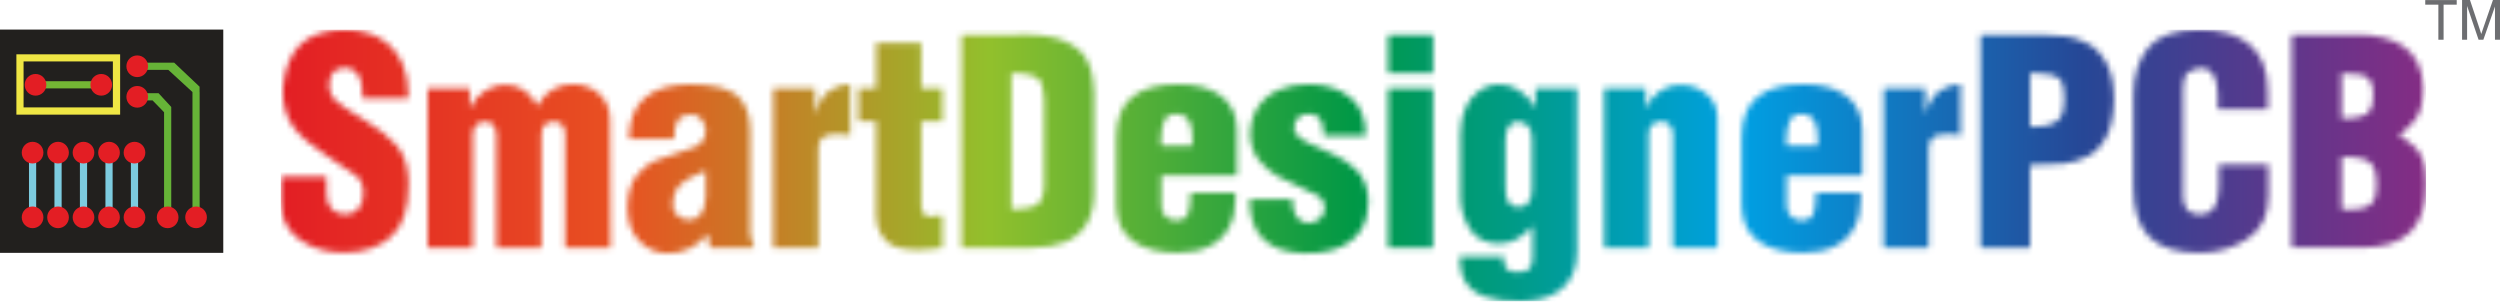
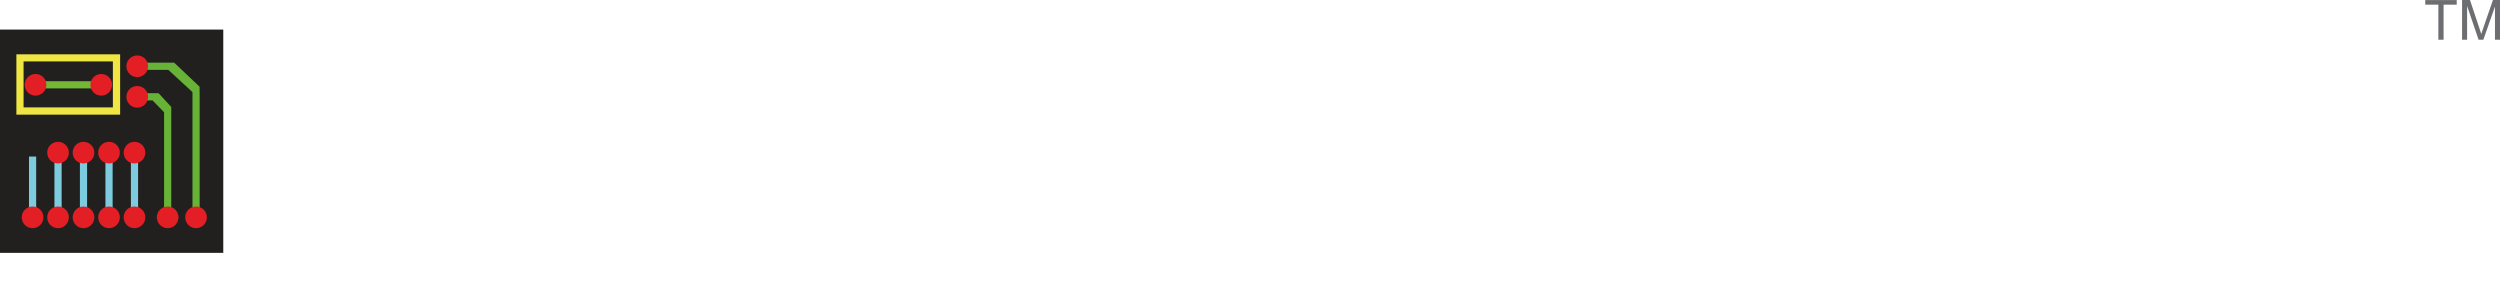
<svg xmlns="http://www.w3.org/2000/svg" width="415" height="51" viewBox="0 0 415 51" fill="none">
  <mask id="mask0_39_349" style="mask-type:luminance" maskUnits="userSpaceOnUse" x="46" y="4" width="357" height="47">
    <path d="M388.697 19.681C390.182 19.681 391.288 19.551 392.046 19.312C392.794 19.074 393.303 18.662 393.563 18.088C393.824 17.503 393.943 16.668 393.943 15.541C393.943 14.479 393.737 13.72 393.347 13.243C392.946 12.777 392.447 12.485 391.862 12.387C391.277 12.29 390.225 12.203 388.708 12.149V19.681H388.697ZM388.697 34.745C389.001 34.778 389.445 34.788 390.041 34.788C391.385 34.788 392.382 34.615 393.011 34.268C393.65 33.921 394.051 33.455 394.235 32.859C394.42 32.274 394.506 31.45 394.506 30.388C394.506 29.164 394.322 28.242 393.964 27.625C393.607 26.996 393.022 26.584 392.22 26.357C391.418 26.14 390.247 26.032 388.708 26.032V34.745H388.697ZM380.418 41.107V5.776H391.537C392.978 5.776 394.333 5.928 395.612 6.242C396.88 6.546 398.007 7.034 398.982 7.705C399.968 8.377 400.749 9.277 401.312 10.382C401.887 11.499 402.19 12.842 402.244 14.435C402.244 16.701 401.897 18.38 401.204 19.464C400.51 20.548 399.524 21.545 398.224 22.444C399.492 23.225 400.434 23.951 401.074 24.623C401.702 25.295 402.136 26.108 402.374 27.04C402.613 27.972 402.721 29.218 402.721 30.757C402.721 34.181 401.865 36.75 400.142 38.495C398.419 40.229 395.709 41.096 392.014 41.096H380.418V41.107ZM368.334 27.311H376.57V32.534C376.57 35.753 375.4 38.126 373.059 39.665C370.718 41.193 368.106 41.963 365.191 41.963C363.273 41.963 361.615 41.746 360.206 41.312C358.808 40.868 357.67 40.218 356.781 39.329C355.903 38.441 355.242 37.324 354.798 35.948C354.364 34.572 354.147 32.957 354.147 31.082V15.823C354.147 12.582 354.96 9.97 356.575 7.955C358.19 5.95 361.062 4.942 365.18 4.942C368.8 4.942 371.585 5.787 373.536 7.467C375.486 9.158 376.462 11.726 376.462 15.172V18.142H368.139V15.823C368.139 14.306 367.9 13.178 367.434 12.431C366.968 11.683 366.307 11.314 365.473 11.314H365.386C364.443 11.379 363.706 11.629 363.175 12.073C362.655 12.517 362.384 13.395 362.384 14.696V32.545C362.384 34.582 363.316 35.612 365.191 35.612C367.066 35.612 368.041 34.452 368.236 32.133L368.323 30.616V27.321L368.334 27.311ZM337.003 21.046H337.328C338.975 21.046 340.178 20.84 340.937 20.429C341.695 20.028 342.172 19.508 342.345 18.857C342.53 18.218 342.638 17.297 342.671 16.105C342.671 14.468 342.345 13.417 341.717 12.94C341.077 12.474 340.2 12.246 339.062 12.246C338.791 12.171 338.411 12.138 337.902 12.138H337.013V21.046H337.003ZM328.766 41.107V5.776H338.823C340.406 5.776 341.804 5.863 343.028 6.026C344.242 6.199 345.467 6.622 346.702 7.304C347.938 7.987 348.945 9.082 349.747 10.599C350.539 12.105 350.929 14.121 350.929 16.614C350.864 19.193 350.441 21.231 349.65 22.726C348.859 24.233 347.829 25.305 346.55 25.956C345.282 26.606 343.928 27.007 342.508 27.17C341.077 27.321 339.246 27.397 336.992 27.397V41.107H328.755H328.766ZM312.683 41.107V14.685H319.598V18.727H319.695C320.269 16.831 321.126 15.563 322.242 14.923C323.358 14.284 324.431 13.97 325.45 13.97V22.499C325.266 22.455 324.995 22.401 324.626 22.347C324.258 22.293 323.792 22.271 323.206 22.271C322.621 22.271 322.058 22.325 321.613 22.455C321.158 22.585 320.801 22.824 320.54 23.192C320.291 23.561 320.161 24.092 320.161 24.807V41.117H312.683V41.107ZM296.59 24.2H301.737V22.78C301.737 20.212 300.881 18.922 299.169 18.922C298.107 18.922 297.413 19.28 297.088 20.017C296.763 20.743 296.568 21.859 296.503 23.355C296.568 23.539 296.6 23.821 296.6 24.2H296.59ZM296.59 29.142V34.225C296.72 35.699 297.511 36.49 298.985 36.577C300.025 36.577 300.697 36.23 301 35.536C301.293 34.843 301.445 33.672 301.445 32.014H308.858C308.868 32.166 308.879 32.317 308.89 32.437C308.89 32.567 308.901 32.74 308.901 32.957C308.901 34.821 308.532 36.447 307.806 37.79C307.091 39.134 306.007 40.164 304.577 40.879C303.146 41.594 301.401 41.952 299.342 41.952C296.189 41.952 293.718 41.312 291.929 40.055C290.141 38.787 289.198 36.847 289.112 34.236V22.878C289.112 19.8 289.979 17.546 291.713 16.115C293.447 14.696 296.026 13.98 299.44 13.98C300.827 13.98 302.106 14.132 303.287 14.425C304.458 14.728 305.476 15.183 306.354 15.812C307.232 16.43 307.915 17.221 308.392 18.174C308.879 19.128 309.129 20.244 309.129 21.523V29.153H296.59V29.142ZM266.288 41.107V14.685H273.202V18.012C273.798 16.701 274.6 15.714 275.619 15.064C276.638 14.403 277.743 14.078 278.946 14.078C280.041 14.078 281.059 14.295 281.991 14.75C282.923 15.194 283.671 15.823 284.246 16.625C284.809 17.427 285.091 18.326 285.091 19.323V41.117H277.7V22.282C277.7 21.675 277.537 21.177 277.212 20.776C276.898 20.364 276.421 20.158 275.782 20.158C275.186 20.158 274.687 20.32 274.286 20.656C273.885 20.992 273.679 21.502 273.679 22.184V41.117H266.288V41.107ZM254.41 37.53C253.521 38.516 252.654 39.232 251.809 39.687C250.964 40.153 249.999 40.402 248.937 40.446C246.618 40.446 244.949 39.611 243.941 37.92C242.933 36.23 242.435 34.539 242.435 32.838V22.195C242.435 20.526 242.727 19.052 243.323 17.795C243.919 16.538 244.711 15.584 245.697 14.945C246.683 14.306 247.723 13.98 248.84 13.98C249.956 13.98 251.126 14.316 252.188 14.999C253.261 15.671 254.15 16.668 254.887 17.947V14.685H261.801V41.779C261.801 43.307 261.53 44.618 260.988 45.712C260.447 46.807 259.72 47.663 258.821 48.281C257.921 48.899 256.946 49.343 255.906 49.592C254.876 49.842 253.695 49.983 252.394 50.015C250.01 50.015 248.081 49.777 246.618 49.278C245.155 48.79 244.071 48.01 243.356 46.916C242.641 45.832 242.283 44.38 242.261 42.57H249.717C249.717 42.895 249.685 43.111 249.62 43.242C249.663 43.913 249.847 44.401 250.162 44.705C250.476 45.008 251.061 45.171 251.939 45.171C253.012 45.171 253.684 44.954 253.977 44.51C254.269 44.076 254.41 43.426 254.41 42.57V37.53ZM249.912 23.105V31.266C249.912 32.328 250.086 33.098 250.422 33.618C250.758 34.116 251.321 34.377 252.112 34.377C253.576 34.377 254.313 33.336 254.313 31.277V23.116C254.313 21.177 253.489 20.201 251.842 20.201C251.224 20.201 250.758 20.483 250.422 21.046C250.086 21.61 249.912 22.304 249.912 23.105ZM230.427 12.138V5.776H237.905V12.138H230.427ZM230.427 41.107V14.685H237.905V41.107H230.427ZM207.408 33.098H214.528C214.528 35.612 215.417 36.923 217.205 37.053C219.004 36.815 219.903 35.915 219.903 34.366C219.795 33.759 219.622 33.293 219.383 32.968C219.134 32.642 218.614 32.328 217.801 32.014C215.092 30.779 213.206 29.868 212.133 29.283C211.071 28.698 210.063 27.841 209.088 26.725C208.134 25.598 207.603 24.189 207.516 22.499C207.516 20.656 207.95 19.096 208.784 17.817C209.63 16.527 210.789 15.563 212.252 14.923C213.715 14.284 215.406 13.97 217.313 13.97C220.088 14.013 222.353 14.739 224.098 16.126C225.842 17.524 226.72 19.648 226.72 22.499H219.741C219.741 21.209 219.535 20.288 219.134 19.735C218.733 19.182 218.115 18.911 217.313 18.911C216.555 18.911 215.948 19.107 215.493 19.508C215.037 19.909 214.81 20.515 214.81 21.317C214.886 22.195 215.644 22.986 217.075 23.68C218.505 24.373 219.925 25.024 221.323 25.631C222.721 26.238 223.989 27.094 225.127 28.188C226.265 29.294 226.926 30.789 227.11 32.697C227.143 32.924 227.154 33.239 227.154 33.64C227.154 35.233 226.785 36.674 226.059 37.942C225.322 39.21 224.195 40.207 222.656 40.944C221.117 41.67 219.21 42.039 216.923 42.039H216.468C210.432 41.865 207.408 38.885 207.408 33.087V33.098ZM192.777 24.2H197.925V22.78C197.925 20.212 197.069 18.922 195.357 18.922C194.294 18.922 193.601 19.28 193.276 20.017C192.951 20.743 192.756 21.859 192.691 23.355C192.756 23.539 192.788 23.821 192.788 24.2H192.777ZM192.777 29.142V34.225C192.907 35.699 193.698 36.49 195.172 36.577C196.213 36.577 196.885 36.23 197.188 35.536C197.481 34.843 197.632 33.672 197.632 32.014H205.045C205.056 32.166 205.067 32.317 205.078 32.437C205.078 32.567 205.089 32.74 205.089 32.957C205.089 34.821 204.72 36.447 203.994 37.79C203.279 39.134 202.195 40.164 200.764 40.879C199.334 41.594 197.589 41.952 195.53 41.952C192.376 41.952 189.905 41.312 188.117 40.055C186.329 38.787 185.386 36.847 185.299 34.236V22.878C185.299 19.8 186.166 17.546 187.9 16.115C189.634 14.696 192.214 13.98 195.628 13.98C197.015 13.98 198.294 14.132 199.475 14.425C200.645 14.728 201.664 15.183 202.542 15.812C203.42 16.43 204.102 17.221 204.579 18.174C205.067 19.128 205.316 20.244 205.316 21.523V29.153H192.777V29.142ZM167.894 34.745C169.715 34.745 171.037 34.55 171.883 34.149C172.728 33.748 173.205 32.718 173.324 31.071V16.57C173.226 15.303 173.086 14.392 172.89 13.839C172.685 13.287 172.219 12.864 171.471 12.572C170.723 12.279 169.531 12.127 167.894 12.127V34.734V34.745ZM159.615 41.107V5.776H168.761C168.967 5.766 169.162 5.744 169.336 5.733C169.509 5.733 169.737 5.733 170.019 5.733C173.031 5.733 175.351 6.145 176.998 6.947C178.645 7.76 179.761 8.724 180.368 9.851C180.964 10.978 181.3 12.051 181.398 13.07C181.485 14.1 181.55 14.858 181.604 15.357V31.927C181.604 34.073 181.192 35.829 180.368 37.183C179.545 38.538 178.374 39.535 176.868 40.164C175.351 40.792 173.508 41.107 171.33 41.107H159.625H159.615ZM145.45 14.685V7.142H152.928V14.685H156.439V20.147H152.928V34.366C152.928 34.615 153.025 34.94 153.22 35.341C153.426 35.731 153.816 35.948 154.423 35.98C154.456 35.948 154.597 35.915 154.857 35.883C155.106 35.85 155.258 35.818 155.323 35.785H156.439V41.107L154.131 41.377C154.131 41.377 153.871 41.388 153.394 41.421C152.928 41.453 152.462 41.464 152.017 41.464C150.435 41.464 149.124 41.226 148.094 40.727C147.346 40.337 146.718 39.709 146.198 38.809C145.688 37.91 145.439 36.902 145.439 35.785V20.136H142.535V14.674H145.439L145.45 14.685ZM128.37 41.107V14.685H135.284V18.727H135.382C135.956 16.831 136.812 15.563 137.929 14.923C139.045 14.284 140.118 13.97 141.137 13.97V22.499C140.952 22.455 140.681 22.401 140.313 22.347C139.944 22.293 139.478 22.271 138.893 22.271C138.308 22.271 137.744 22.325 137.3 22.455C136.845 22.585 136.487 22.824 136.227 23.192C135.978 23.561 135.848 24.092 135.848 24.807V41.117H128.37V41.107ZM117.446 38.809C116.666 39.839 115.712 40.641 114.574 41.204C113.425 41.768 112.222 42.05 110.943 42.05C109.047 42.05 107.454 41.377 106.132 40.023C104.809 38.668 104.148 36.793 104.148 34.366C104.213 32.155 104.69 30.453 105.611 29.24C106.522 28.026 107.573 27.17 108.733 26.682C109.903 26.194 111.908 25.501 114.769 24.612C115.538 24.417 116.135 24.048 116.536 23.517C116.936 22.986 117.142 22.412 117.142 21.794C117.142 21.328 117.045 20.873 116.828 20.439C116.622 20.006 116.34 19.659 115.994 19.399C115.647 19.139 115.257 19.009 114.845 19.009C113.75 19.009 112.981 19.312 112.547 19.909C112.114 20.505 111.897 21.567 111.897 23.084H104.419C104.419 17.134 107.746 14.1 114.401 13.991C118.356 13.991 121.033 14.631 122.442 15.931C123.84 17.232 124.534 19.161 124.534 21.718V38.82C124.534 38.917 124.599 39.178 124.718 39.633C124.848 40.088 125.01 40.586 125.205 41.117H117.858L117.446 38.82V38.809ZM117.153 28.34C115.929 28.871 115.105 29.25 114.661 29.456C114.216 29.662 113.739 29.966 113.241 30.378C112.732 30.789 112.352 31.288 112.081 31.884C111.821 32.491 111.68 33.239 111.68 34.149C111.724 34.821 112.016 35.384 112.536 35.829C113.068 36.273 113.718 36.501 114.498 36.501C115.213 36.501 115.82 36.197 116.297 35.601C116.785 34.994 117.067 34.073 117.153 32.838V28.351V28.34ZM70.986 41.107V14.685H77.965V17.86H78.062C78.637 16.657 79.46 15.725 80.522 15.064C81.595 14.392 82.722 14.067 83.904 14.067C85.009 14.067 86.039 14.37 86.971 14.956C87.903 15.552 88.607 16.397 89.084 17.492H89.29C89.919 16.278 90.742 15.4 91.772 14.826C92.791 14.251 93.918 13.97 95.142 13.97C96.215 13.97 97.223 14.208 98.166 14.663C99.098 15.129 99.846 15.801 100.409 16.668C100.973 17.535 101.255 18.532 101.255 19.67L101.352 41.107H93.82V22.304C93.82 20.895 93.181 20.19 91.902 20.19C90.623 20.19 89.886 20.895 89.886 22.304V41.107H82.408V22.401C82.408 21.935 82.278 21.458 82.04 20.96C81.801 20.45 81.314 20.201 80.609 20.201C79.905 20.201 79.352 20.385 79.005 20.776C78.659 21.155 78.485 21.675 78.485 22.314V41.117H71.007L70.986 41.107ZM46.612 29.337H54.198V32.111C54.198 33.249 54.48 34.095 55.022 34.669C55.564 35.233 56.29 35.536 57.189 35.59C58.208 35.59 58.978 35.287 59.509 34.669C60.05 34.062 60.311 33.174 60.311 32.025C60.311 30.735 59.91 29.792 59.129 29.174C58.338 28.568 56.713 27.451 54.242 25.869C51.771 24.287 49.928 22.705 48.736 21.133C47.544 19.562 46.937 17.503 46.916 14.956C46.98 14.717 47.013 14.414 47.013 14.056C47.36 11.054 48.346 8.8 49.961 7.294C51.576 5.798 53.949 5.007 57.081 4.92C58.555 4.92 59.931 5.115 61.188 5.516C62.456 5.917 63.584 6.546 64.559 7.402C65.545 8.258 66.336 9.385 66.911 10.762C67.485 12.138 67.778 13.753 67.778 15.606V16.365H60.202C60.202 14.501 59.953 13.189 59.444 12.431C58.945 11.661 58.208 11.271 57.265 11.271C56.561 11.271 55.976 11.455 55.499 11.802C55.033 12.16 54.74 12.875 54.632 13.948C54.632 15.205 55.076 16.191 55.965 16.917C56.853 17.643 58.403 18.662 60.614 19.995C62.825 21.328 64.537 22.672 65.74 24.027C66.943 25.381 67.615 27.148 67.767 29.305C67.799 29.662 67.81 30.172 67.81 30.822C67.81 34.767 66.835 37.595 64.884 39.329C62.933 41.063 60.321 41.93 57.048 41.93C54.144 41.93 51.673 41.182 49.625 39.698C47.587 38.202 46.569 36.056 46.569 33.271V29.326L46.612 29.337Z" fill="white" />
  </mask>
  <g mask="url(#mask0_39_349)">
-     <path d="M402.721 4.931H46.612V50.004H402.721V4.931Z" fill="url(#paint0_linear_39_349)" />
-   </g>
+     </g>
  <path d="M37.064 4.909H0V41.974H37.064V4.909Z" fill="#22201E" />
  <path d="M16.809 13.482H6.893V14.674H16.809V13.482Z" fill="#73B734" />
  <path fill-rule="evenodd" clip-rule="evenodd" d="M28.427 18.63V36.371H27.235V18.63L25.327 16.668H22.011V15.476H26.324L28.427 17.752V18.63Z" fill="#66B337" />
-   <path fill-rule="evenodd" clip-rule="evenodd" d="M22.011 11.596V10.404H27.939H28.914L33.13 14.392V15.281H33.141V36.371H31.949V15.281L27.939 11.596H22.011Z" fill="#66B337" />
+   <path fill-rule="evenodd" clip-rule="evenodd" d="M22.011 11.596V10.404H27.939H28.914L33.13 14.392V15.281H33.141V36.371H31.949V15.281L27.939 11.596H22.011" fill="#66B337" />
  <path fill-rule="evenodd" clip-rule="evenodd" d="M4.097 14.078C4.097 13.081 4.899 12.279 5.896 12.279C6.893 12.279 7.695 13.081 7.695 14.078C7.695 15.075 6.893 15.877 5.896 15.877C4.899 15.877 4.097 15.075 4.097 14.078Z" fill="#E31E24" />
  <path fill-rule="evenodd" clip-rule="evenodd" d="M15.01 14.078C15.01 13.081 15.812 12.279 16.809 12.279C17.806 12.279 18.608 13.081 18.608 14.078C18.608 15.075 17.806 15.877 16.809 15.877C15.812 15.877 15.01 15.075 15.01 14.078Z" fill="#E31E24" />
  <path fill-rule="evenodd" clip-rule="evenodd" d="M3.912 17.828H18.738V10.198H3.912V17.828ZM2.72 10.209V9.017H19.941V19.031H2.72V10.209Z" fill="#EFE644" />
  <path fill-rule="evenodd" clip-rule="evenodd" d="M20.981 16.072C20.981 15.075 21.783 14.273 22.78 14.273C23.777 14.273 24.579 15.075 24.579 16.072C24.579 17.069 23.777 17.871 22.78 17.871C21.783 17.871 20.981 17.069 20.981 16.072Z" fill="#E31E24" />
  <path fill-rule="evenodd" clip-rule="evenodd" d="M20.981 11C20.981 10.003 21.783 9.201 22.78 9.201C23.777 9.201 24.579 10.003 24.579 11C24.579 11.997 23.777 12.799 22.78 12.799C21.783 12.799 20.981 11.997 20.981 11Z" fill="#E31E24" />
  <path fill-rule="evenodd" clip-rule="evenodd" d="M27.831 34.279C28.828 34.279 29.63 35.081 29.63 36.078C29.63 37.075 28.828 37.877 27.831 37.877C26.834 37.877 26.032 37.075 26.032 36.078C26.032 35.081 26.834 34.279 27.831 34.279Z" fill="#E31E24" />
  <path fill-rule="evenodd" clip-rule="evenodd" d="M32.545 34.279C33.542 34.279 34.344 35.081 34.344 36.078C34.344 37.075 33.542 37.877 32.545 37.877C31.548 37.877 30.746 37.075 30.746 36.078C30.746 35.081 31.548 34.279 32.545 34.279Z" fill="#E31E24" />
  <path d="M6.004 25.988H4.812V35.417H6.004V25.988Z" fill="#7DCBDF" />
  <path d="M10.231 25.988H9.038V35.417H10.231V25.988Z" fill="#7DCBDF" />
  <path d="M14.457 25.988H13.265V35.417H14.457V25.988Z" fill="#7DCBDF" />
  <path d="M18.695 25.988H17.503V35.417H18.695V25.988Z" fill="#7DCBDF" />
  <path d="M22.921 25.988H21.729V35.417H22.921V25.988Z" fill="#7DCBDF" />
-   <path fill-rule="evenodd" clip-rule="evenodd" d="M5.408 23.539C6.405 23.539 7.207 24.341 7.207 25.338C7.207 26.335 6.405 27.137 5.408 27.137C4.411 27.137 3.609 26.335 3.609 25.338C3.609 24.341 4.411 23.539 5.408 23.539Z" fill="#E31E24" />
  <path fill-rule="evenodd" clip-rule="evenodd" d="M5.408 34.279C6.405 34.279 7.207 35.081 7.207 36.078C7.207 37.075 6.405 37.877 5.408 37.877C4.411 37.877 3.609 37.075 3.609 36.078C3.609 35.081 4.411 34.279 5.408 34.279Z" fill="#E31E24" />
  <path fill-rule="evenodd" clip-rule="evenodd" d="M9.635 23.539C10.632 23.539 11.434 24.341 11.434 25.338C11.434 26.335 10.632 27.137 9.635 27.137C8.637 27.137 7.836 26.335 7.836 25.338C7.836 24.341 8.637 23.539 9.635 23.539Z" fill="#E31E24" />
  <path fill-rule="evenodd" clip-rule="evenodd" d="M9.635 34.279C10.632 34.279 11.434 35.081 11.434 36.078C11.434 37.075 10.632 37.877 9.635 37.877C8.637 37.877 7.836 37.075 7.836 36.078C7.836 35.081 8.637 34.279 9.635 34.279Z" fill="#E31E24" />
  <path fill-rule="evenodd" clip-rule="evenodd" d="M13.861 23.539C14.858 23.539 15.66 24.341 15.66 25.338C15.66 26.335 14.858 27.137 13.861 27.137C12.864 27.137 12.062 26.335 12.062 25.338C12.062 24.341 12.864 23.539 13.861 23.539Z" fill="#E31E24" />
  <path fill-rule="evenodd" clip-rule="evenodd" d="M13.861 34.279C14.858 34.279 15.66 35.081 15.66 36.078C15.66 37.075 14.858 37.877 13.861 37.877C12.864 37.877 12.062 37.075 12.062 36.078C12.062 35.081 12.864 34.279 13.861 34.279Z" fill="#E31E24" />
  <path fill-rule="evenodd" clip-rule="evenodd" d="M18.099 23.539C19.096 23.539 19.898 24.341 19.898 25.338C19.898 26.335 19.096 27.137 18.099 27.137C17.102 27.137 16.3 26.335 16.3 25.338C16.3 24.341 17.102 23.539 18.099 23.539Z" fill="#E31E24" />
  <path fill-rule="evenodd" clip-rule="evenodd" d="M18.099 34.279C19.096 34.279 19.898 35.081 19.898 36.078C19.898 37.075 19.096 37.877 18.099 37.877C17.102 37.877 16.3 37.075 16.3 36.078C16.3 35.081 17.102 34.279 18.099 34.279Z" fill="#E31E24" />
  <path fill-rule="evenodd" clip-rule="evenodd" d="M22.325 23.539C23.322 23.539 24.124 24.341 24.124 25.338C24.124 26.335 23.322 27.137 22.325 27.137C21.328 27.137 20.526 26.335 20.526 25.338C20.526 24.341 21.328 23.539 22.325 23.539Z" fill="#E31E24" />
  <path fill-rule="evenodd" clip-rule="evenodd" d="M22.325 34.279C23.322 34.279 24.124 35.081 24.124 36.078C24.124 37.075 23.322 37.877 22.325 37.877C21.328 37.877 20.526 37.075 20.526 36.078C20.526 35.081 21.328 34.279 22.325 34.279Z" fill="#E31E24" />
  <path d="M408.703 6.6V0H410.015L411.575 4.671C411.716 5.104 411.825 5.43 411.89 5.646C411.965 5.408 412.085 5.05 412.247 4.584L413.83 0H415V6.6H414.165V1.084L412.236 6.6H411.445L409.538 0.986V6.6H408.703ZM404.769 6.6V0.78H402.591V0.011H407.815V0.78H405.636V6.6H404.759H404.769Z" fill="#6D6E71" />
  <defs>
    <linearGradient id="paint0_linear_39_349" x1="46.612" y1="27.473" x2="402.721" y2="27.473" gradientUnits="userSpaceOnUse">
      <stop stop-color="#E31E24" />
      <stop offset="0.16" stop-color="#E85222" />
      <stop offset="0.33" stop-color="#92C02C" />
      <stop offset="0.5" stop-color="#009846" />
      <stop offset="0.68" stop-color="#00A0E3" />
      <stop offset="0.84" stop-color="#264796" />
      <stop offset="1" stop-color="#852C84" />
    </linearGradient>
  </defs>
</svg>